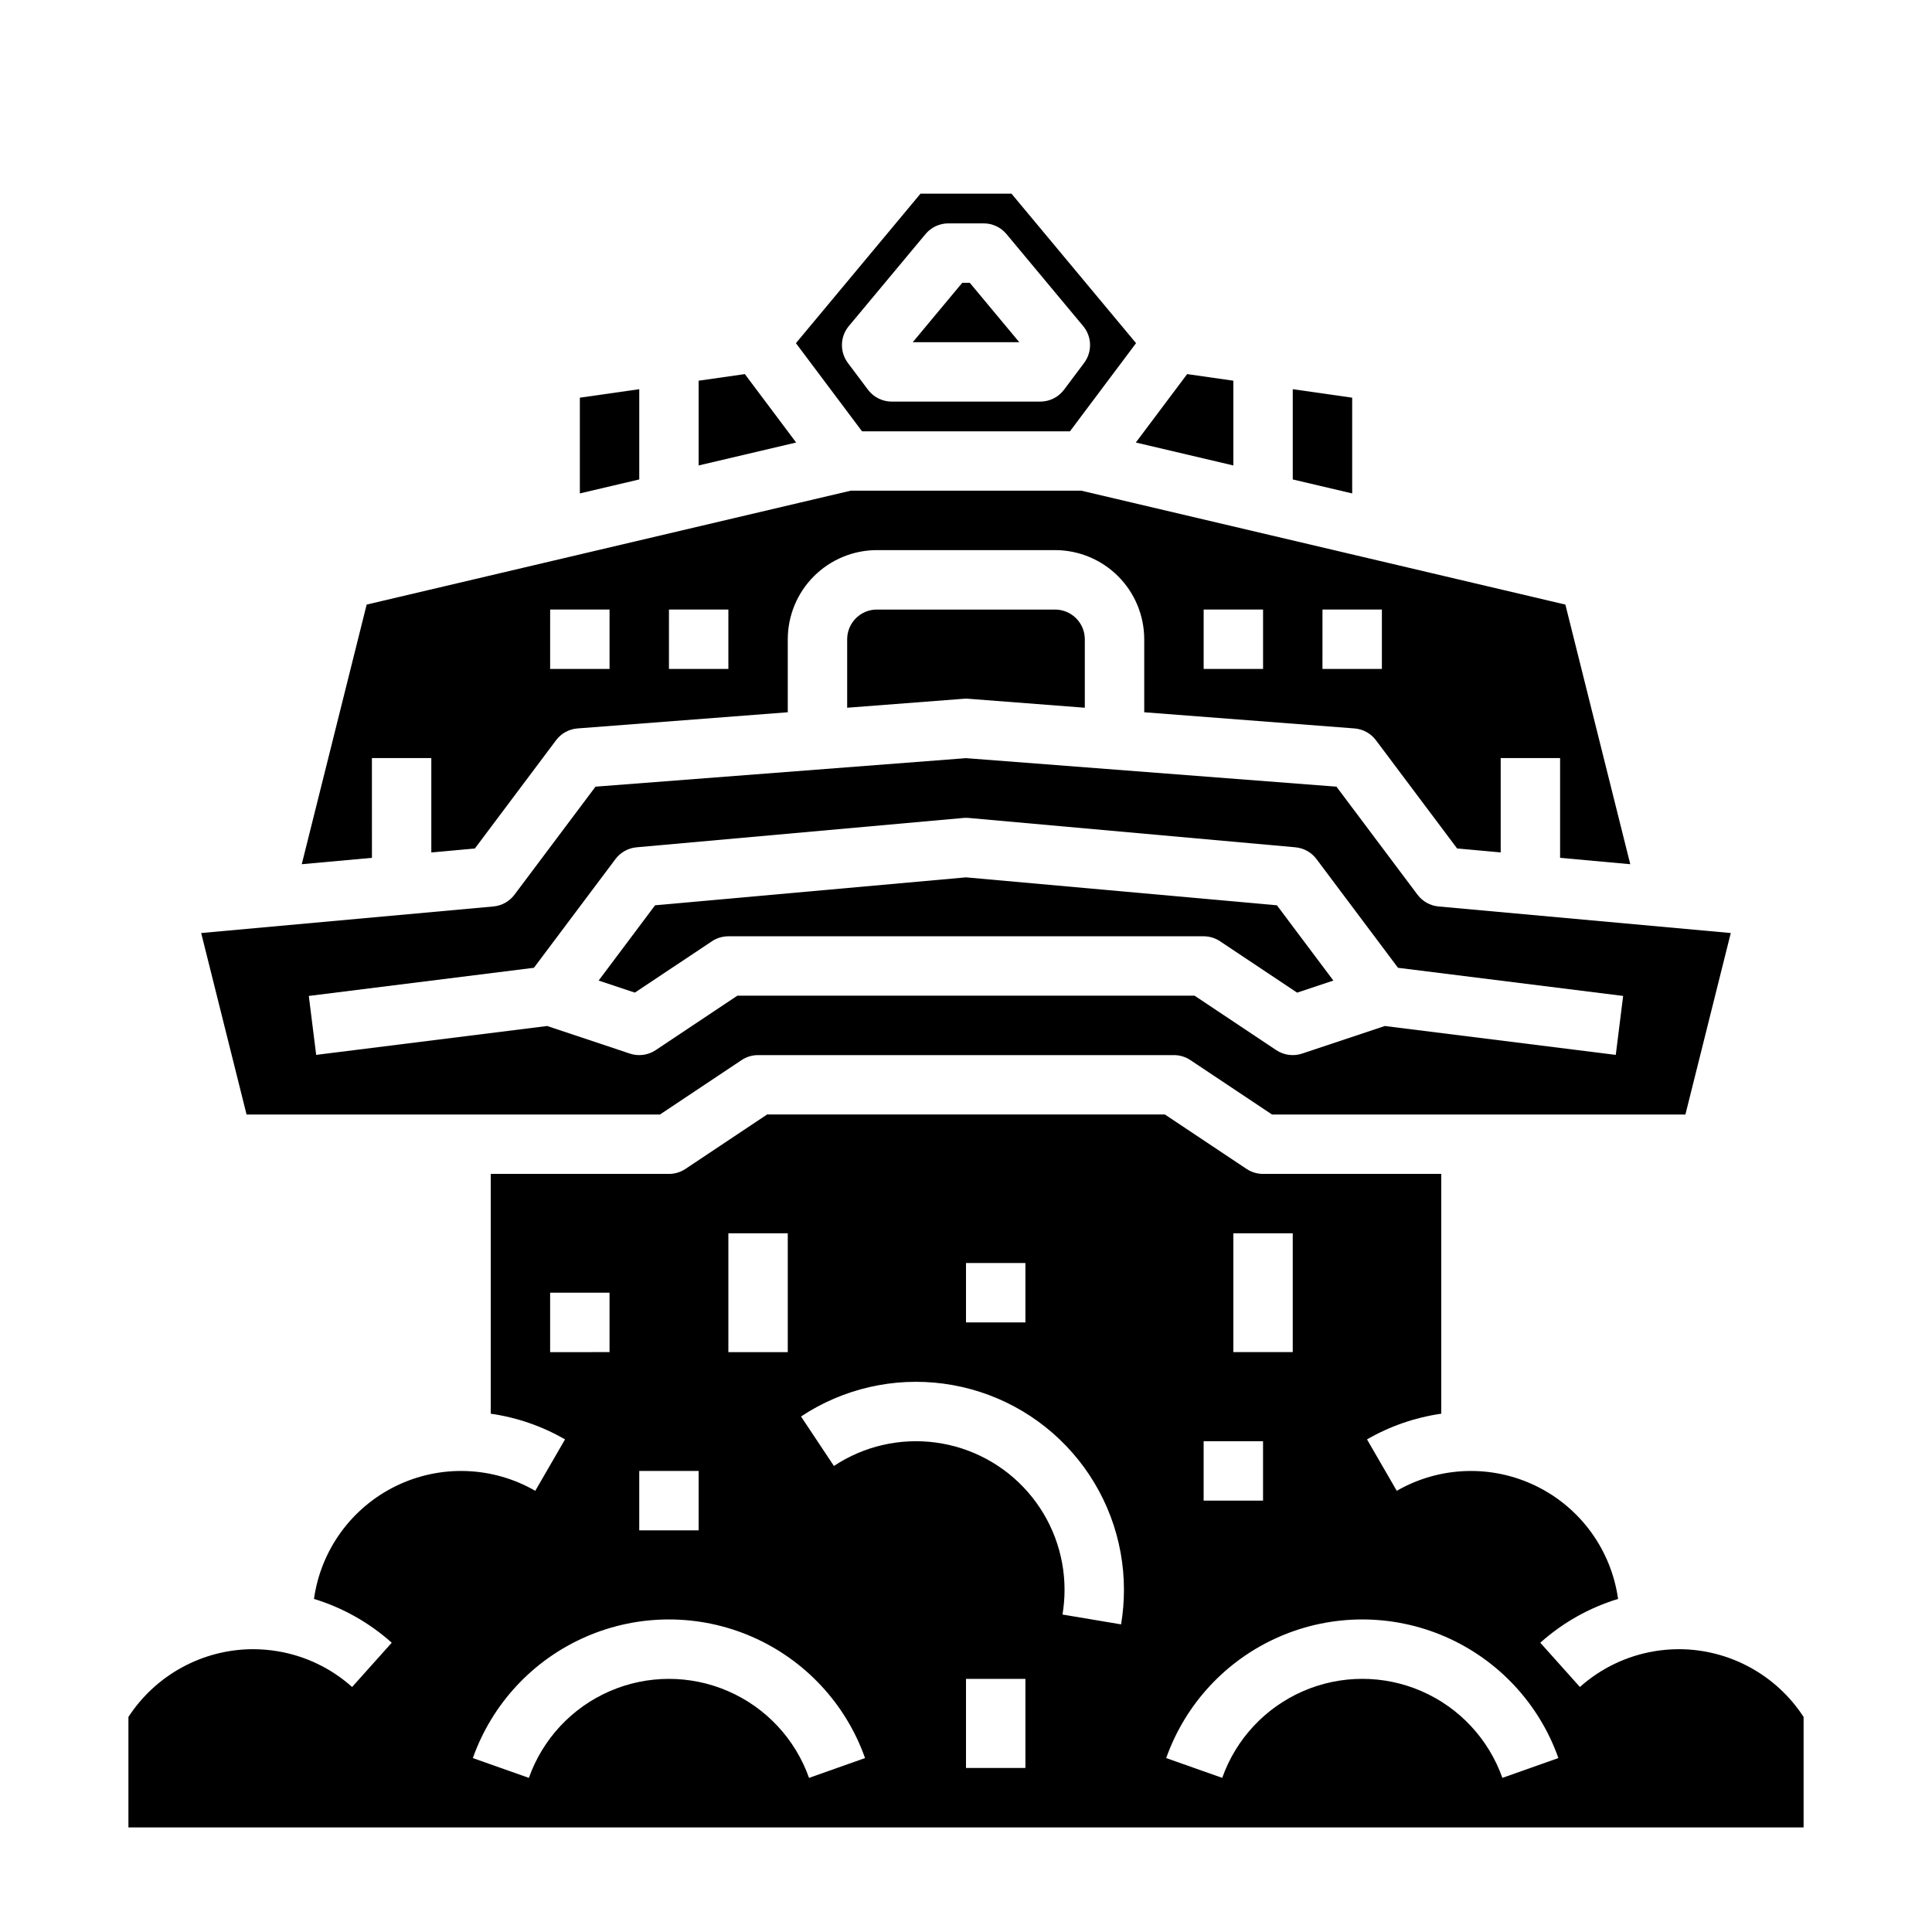
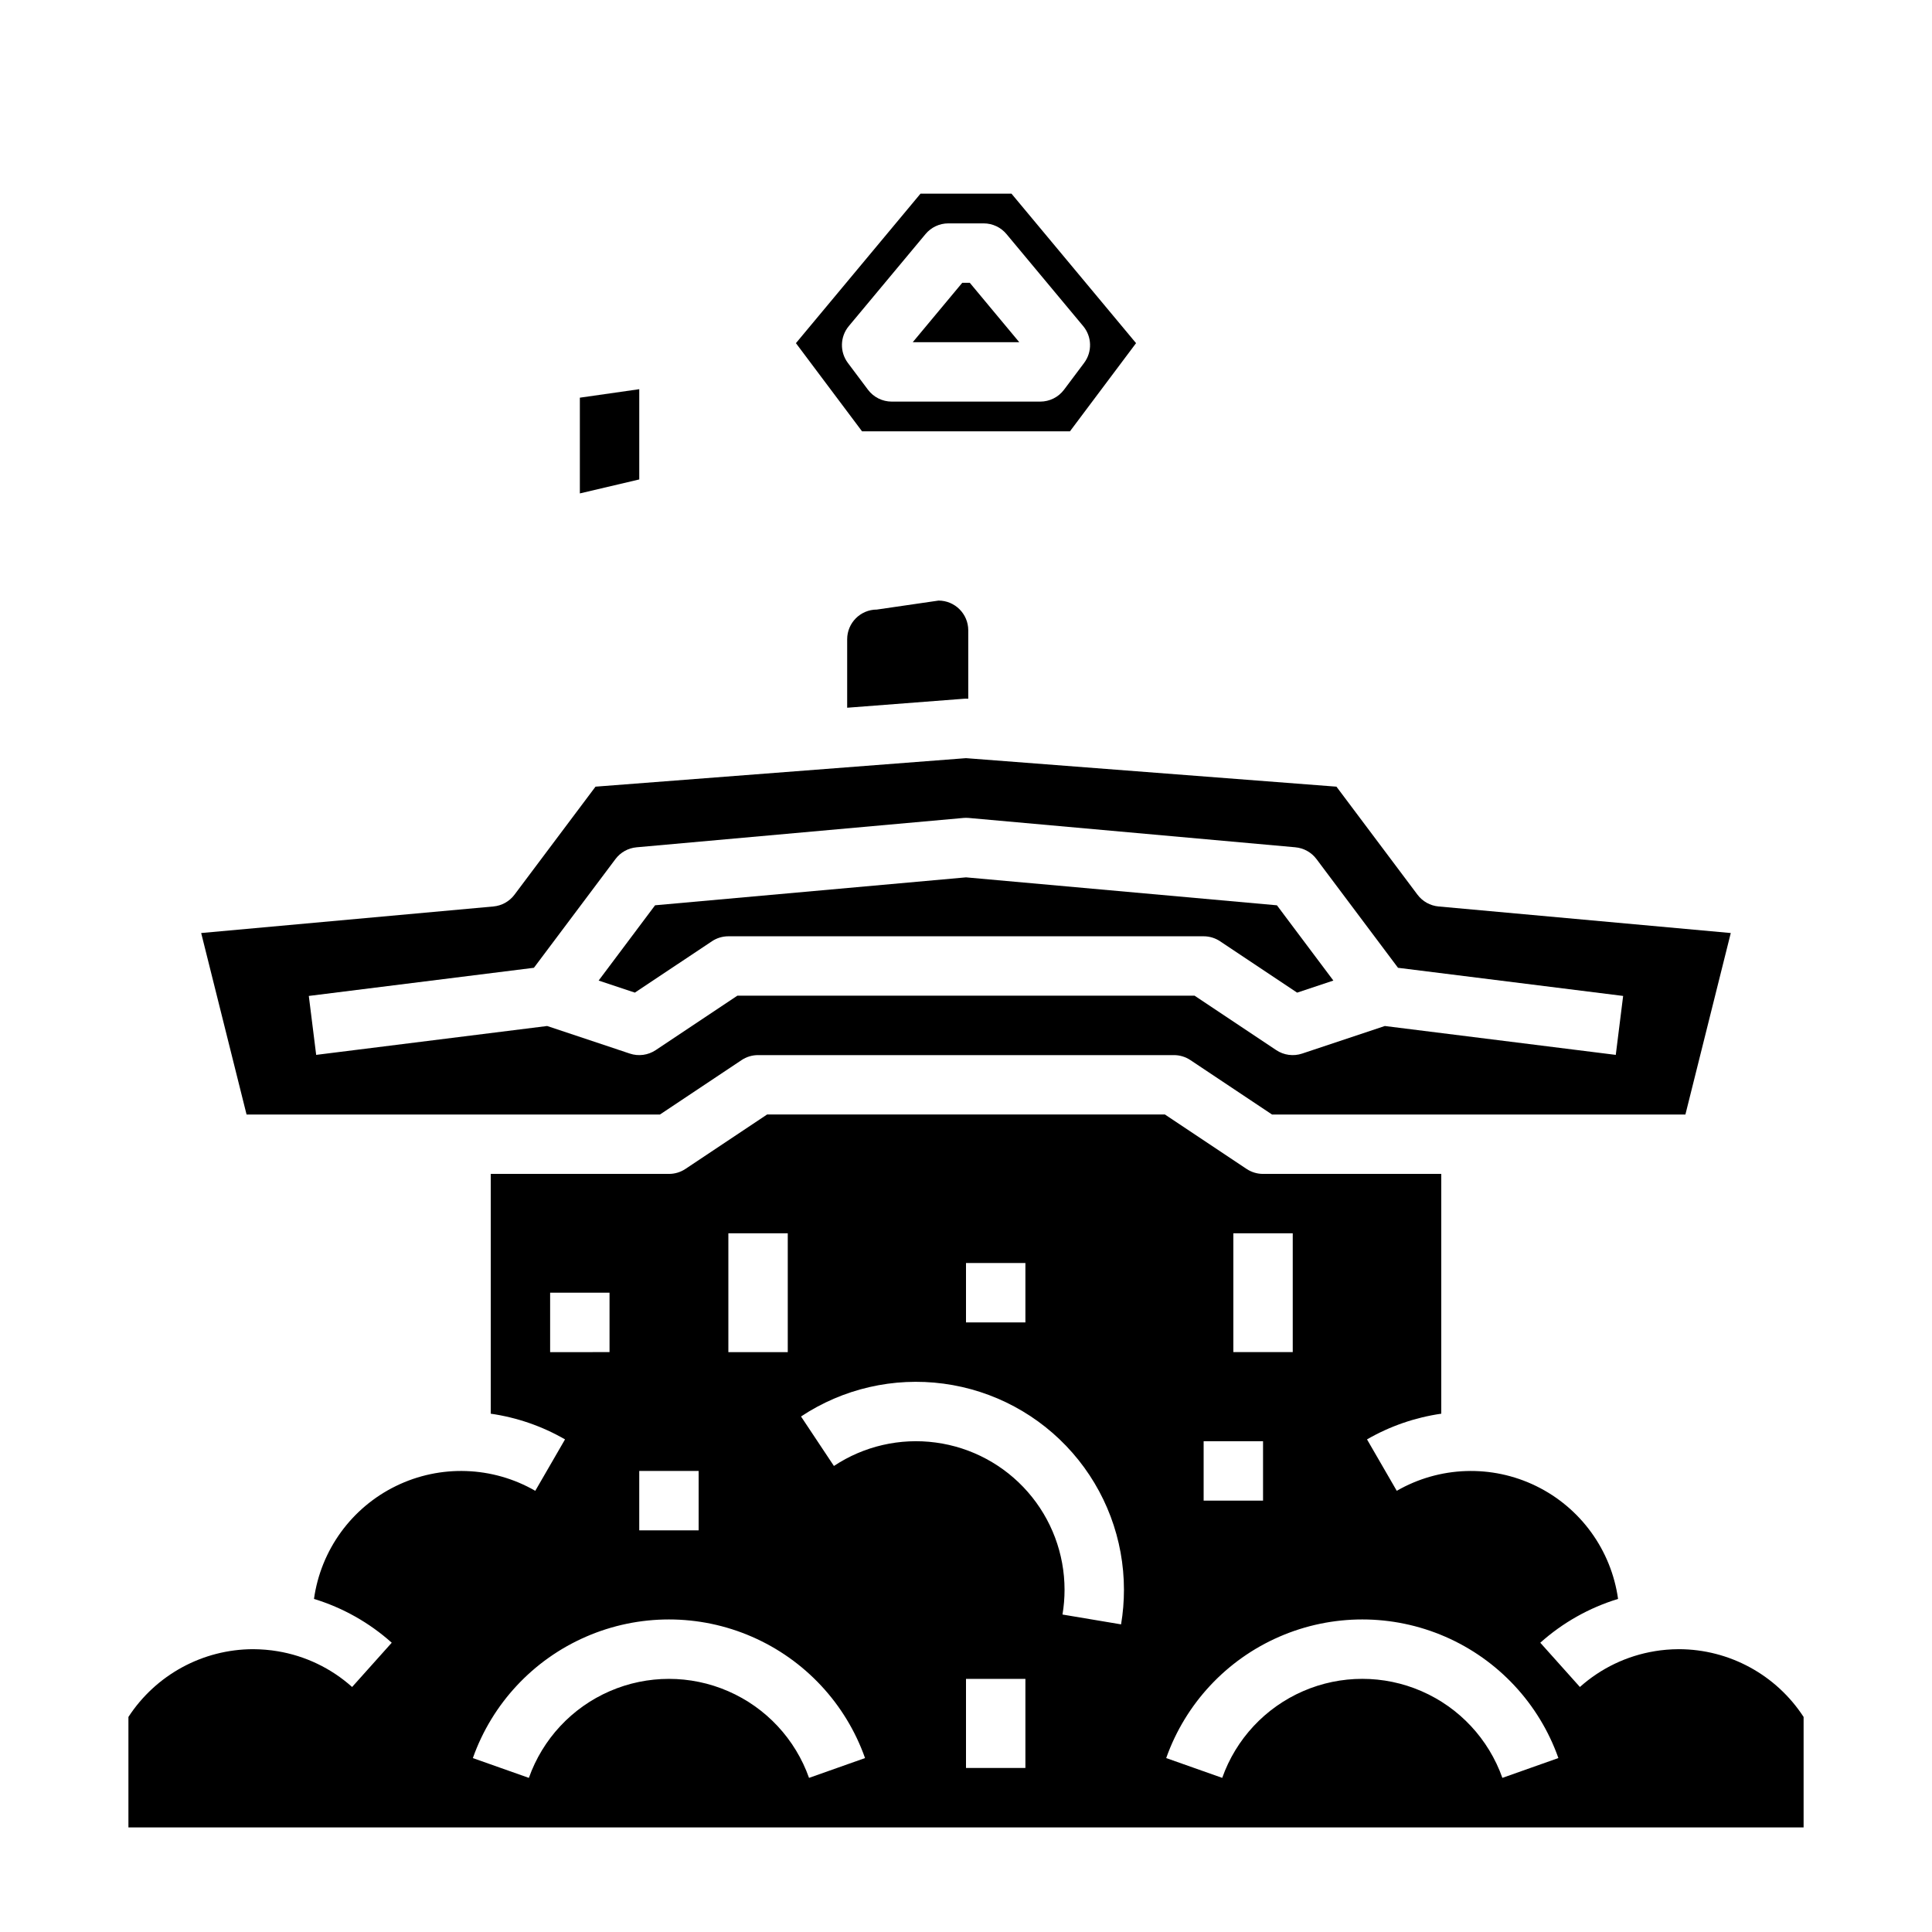
<svg xmlns="http://www.w3.org/2000/svg" fill="#000000" width="800px" height="800px" version="1.1" viewBox="144 144 512 512">
  <g>
    <path d="m313.41 247.14-15.742 2.25v25.371l15.742-3.703z" />
    <path d="m332.66 393.45c1.293-0.863 2.812-1.324 4.367-1.324h125.95c1.551 0 3.07 0.461 4.363 1.324l20.414 13.609 9.602-3.199-14.957-19.945-82.398-7.406-82.398 7.402-14.957 19.945 9.602 3.199z" />
-     <path d="m242.56 344.89h15.742v25.016l11.547-1.051 21.516-28.688c1.359-1.812 3.434-2.953 5.695-3.125l55.707-4.285v-19.355c0.008-6.262 2.5-12.266 6.926-16.691 4.426-4.426 10.43-6.918 16.691-6.926h47.23c6.262 0.008 12.266 2.5 16.691 6.926 4.43 4.426 6.918 10.43 6.926 16.691v19.355l55.707 4.285c2.262 0.172 4.336 1.312 5.695 3.125l21.516 28.688 11.547 1.051v-25.016h15.742v26.445l18.598 1.691-17.199-68.805-128.26-30.18h-61.152l-128.26 30.18-17.199 68.805 18.598-1.691zm251.91-39.359h15.742v15.742h-15.746zm-31.488 0h15.742v15.742h-15.742zm-141.7 0h15.742v15.742h-15.746zm-31.488 0h15.742v15.742h-15.746z" />
-     <path d="m376.38 305.54c-4.348 0.004-7.867 3.527-7.871 7.871v18.145l30.883-2.375v-0.004c0.402-0.031 0.805-0.031 1.207 0l30.887 2.379v-18.145c-0.008-4.344-3.527-7.867-7.875-7.871z" />
-     <path d="m341.39 243.14-12.246 1.75v22.461l25.844-6.078z" />
-     <path d="m470.85 267.35v-22.461l-12.242-1.75-13.602 18.133z" />
+     <path d="m376.38 305.54c-4.348 0.004-7.867 3.527-7.871 7.871v18.145l30.883-2.375v-0.004c0.402-0.031 0.805-0.031 1.207 0v-18.145c-0.008-4.344-3.527-7.867-7.875-7.871z" />
    <path d="m401 218.94h-1.992l-13.121 15.746h28.23z" />
    <path d="m318.89 439.36 21.633-14.422c1.293-0.863 2.812-1.324 4.367-1.324h110.21c1.555 0 3.074 0.461 4.367 1.324l21.633 14.422h109.55l12.023-48.098-77.441-7.039h0.004c-2.219-0.203-4.25-1.336-5.586-3.117l-21.477-28.633-98.176-7.555-98.18 7.555-21.477 28.633c-1.336 1.781-3.367 2.914-5.586 3.117l-77.441 7.039 12.027 48.098zm-33.398-38.887 21.613-28.812c1.336-1.785 3.371-2.918 5.594-3.117l86.594-7.777-0.004-0.004c0.469-0.039 0.941-0.039 1.41 0l86.594 7.777v0.004c2.219 0.199 4.254 1.332 5.59 3.117l21.609 28.816 59.66 7.457-1.953 15.621-61.203-7.652-21.922 7.309c-2.305 0.77-4.832 0.43-6.856-0.918l-21.633-14.422h-121.18l-21.633 14.422c-2.019 1.348-4.551 1.688-6.856 0.918l-21.922-7.309-61.203 7.652-1.953-15.621z" />
    <path d="m427.55 258.3 17.516-23.359-33.012-39.617h-24.113l-33.012 39.617 17.516 23.359zm-58.605-27.883 20.328-24.387c1.492-1.793 3.707-2.832 6.043-2.832h9.367-0.004c2.336 0 4.555 1.035 6.047 2.832l20.324 24.387c2.336 2.801 2.441 6.844 0.25 9.762l-5.324 7.102c-1.488 1.98-3.82 3.148-6.297 3.148h-39.359c-2.481 0-4.812-1.168-6.301-3.148l-5.324-7.102c-2.188-2.918-2.086-6.961 0.25-9.762z" />
-     <path d="m502.34 249.39-15.746-2.25v23.918l15.746 3.703z" />
    <path d="m588.93 581.05c-0.562 0-1.121 0.016-1.684 0.039-0.426 0.02-0.855 0.051-1.285 0.082-0.113 0.008-0.23 0.016-0.348 0.023-0.508 0.043-1.016 0.098-1.523 0.16l-0.113 0.012c-0.492 0.062-0.984 0.137-1.484 0.219l0.004 0.004c-7.371 1.211-14.238 4.504-19.805 9.48l-10.5-11.73c5.949-5.32 12.98-9.281 20.613-11.609-1.816-12.961-9.953-24.168-21.711-29.914-11.758-5.742-25.602-5.269-36.938 1.266l-7.883-13.629c6.066-3.504 12.746-5.812 19.68-6.809v-63.547h-47.23c-1.555 0-3.074-0.457-4.367-1.32l-21.633-14.422h-105.44l-21.633 14.422c-1.293 0.863-2.812 1.32-4.367 1.32h-47.23v63.547c6.934 0.996 13.617 3.305 19.684 6.809l-7.883 13.629c-11.336-6.535-25.18-7.012-36.938-1.266-11.758 5.742-19.895 16.953-21.707 29.914 7.629 2.328 14.66 6.289 20.605 11.609l-10.5 11.73c-5.562-4.977-12.434-8.27-19.801-9.48-0.492-0.082-0.984-0.156-1.484-0.219l-0.113-0.012c-0.508-0.062-1.016-0.117-1.523-0.16-0.113-0.012-0.23-0.016-0.348-0.023-0.43-0.035-0.859-0.062-1.285-0.082-0.562-0.027-1.121-0.043-1.684-0.043-13.34 0.027-25.766 6.781-33.043 17.961v29.273h443.94v-29.273c-7.277-11.18-19.703-17.934-33.043-17.961zm-188.93-102.34h15.742v15.742h-15.742zm-62.977-7.871h15.742v31.488h-15.742zm-23.617 62.977h15.742v15.742h-15.742zm-23.617-31.488v-15.746h15.742v15.742zm68.609 112.83h0.004c-3.644-10.297-11.402-18.617-21.422-22.973-10.016-4.356-21.391-4.356-31.406 0-10.016 4.356-17.773 12.676-21.418 22.973l-14.844-5.246v-0.004c5.098-14.414 15.957-26.062 29.98-32.16 14.023-6.102 29.949-6.102 43.969 0 14.023 6.098 24.883 17.746 29.984 32.16zm57.344-2.625h-15.742v-23.617h15.742zm25.355-38.059-15.527-2.606c0.363-2.168 0.547-4.367 0.547-6.566-0.004-9.535-3.465-18.746-9.742-25.918-6.277-7.176-14.945-11.828-24.395-13.094-9.449-1.27-19.039 0.938-26.984 6.207l-8.715-13.109v-0.004c11.121-7.379 24.547-10.473 37.777-8.699 13.23 1.77 25.371 8.281 34.16 18.328 8.793 10.043 13.641 22.938 13.641 36.289 0 3.074-0.254 6.141-0.762 9.172zm29.75-103.64h15.742v31.488h-15.742zm-7.871 55.105h15.742v15.742h-15.742zm79.172 89.215h-0.004c-3.644-10.297-11.402-18.617-21.418-22.973-10.016-4.359-21.391-4.359-31.41 0-10.016 4.356-17.773 12.676-21.418 22.973l-14.844-5.246v-0.004c5.102-14.414 15.961-26.062 29.984-32.16 14.02-6.098 29.945-6.098 43.969 0 14.023 6.098 24.883 17.746 29.98 32.16z" />
  </g>
</svg>